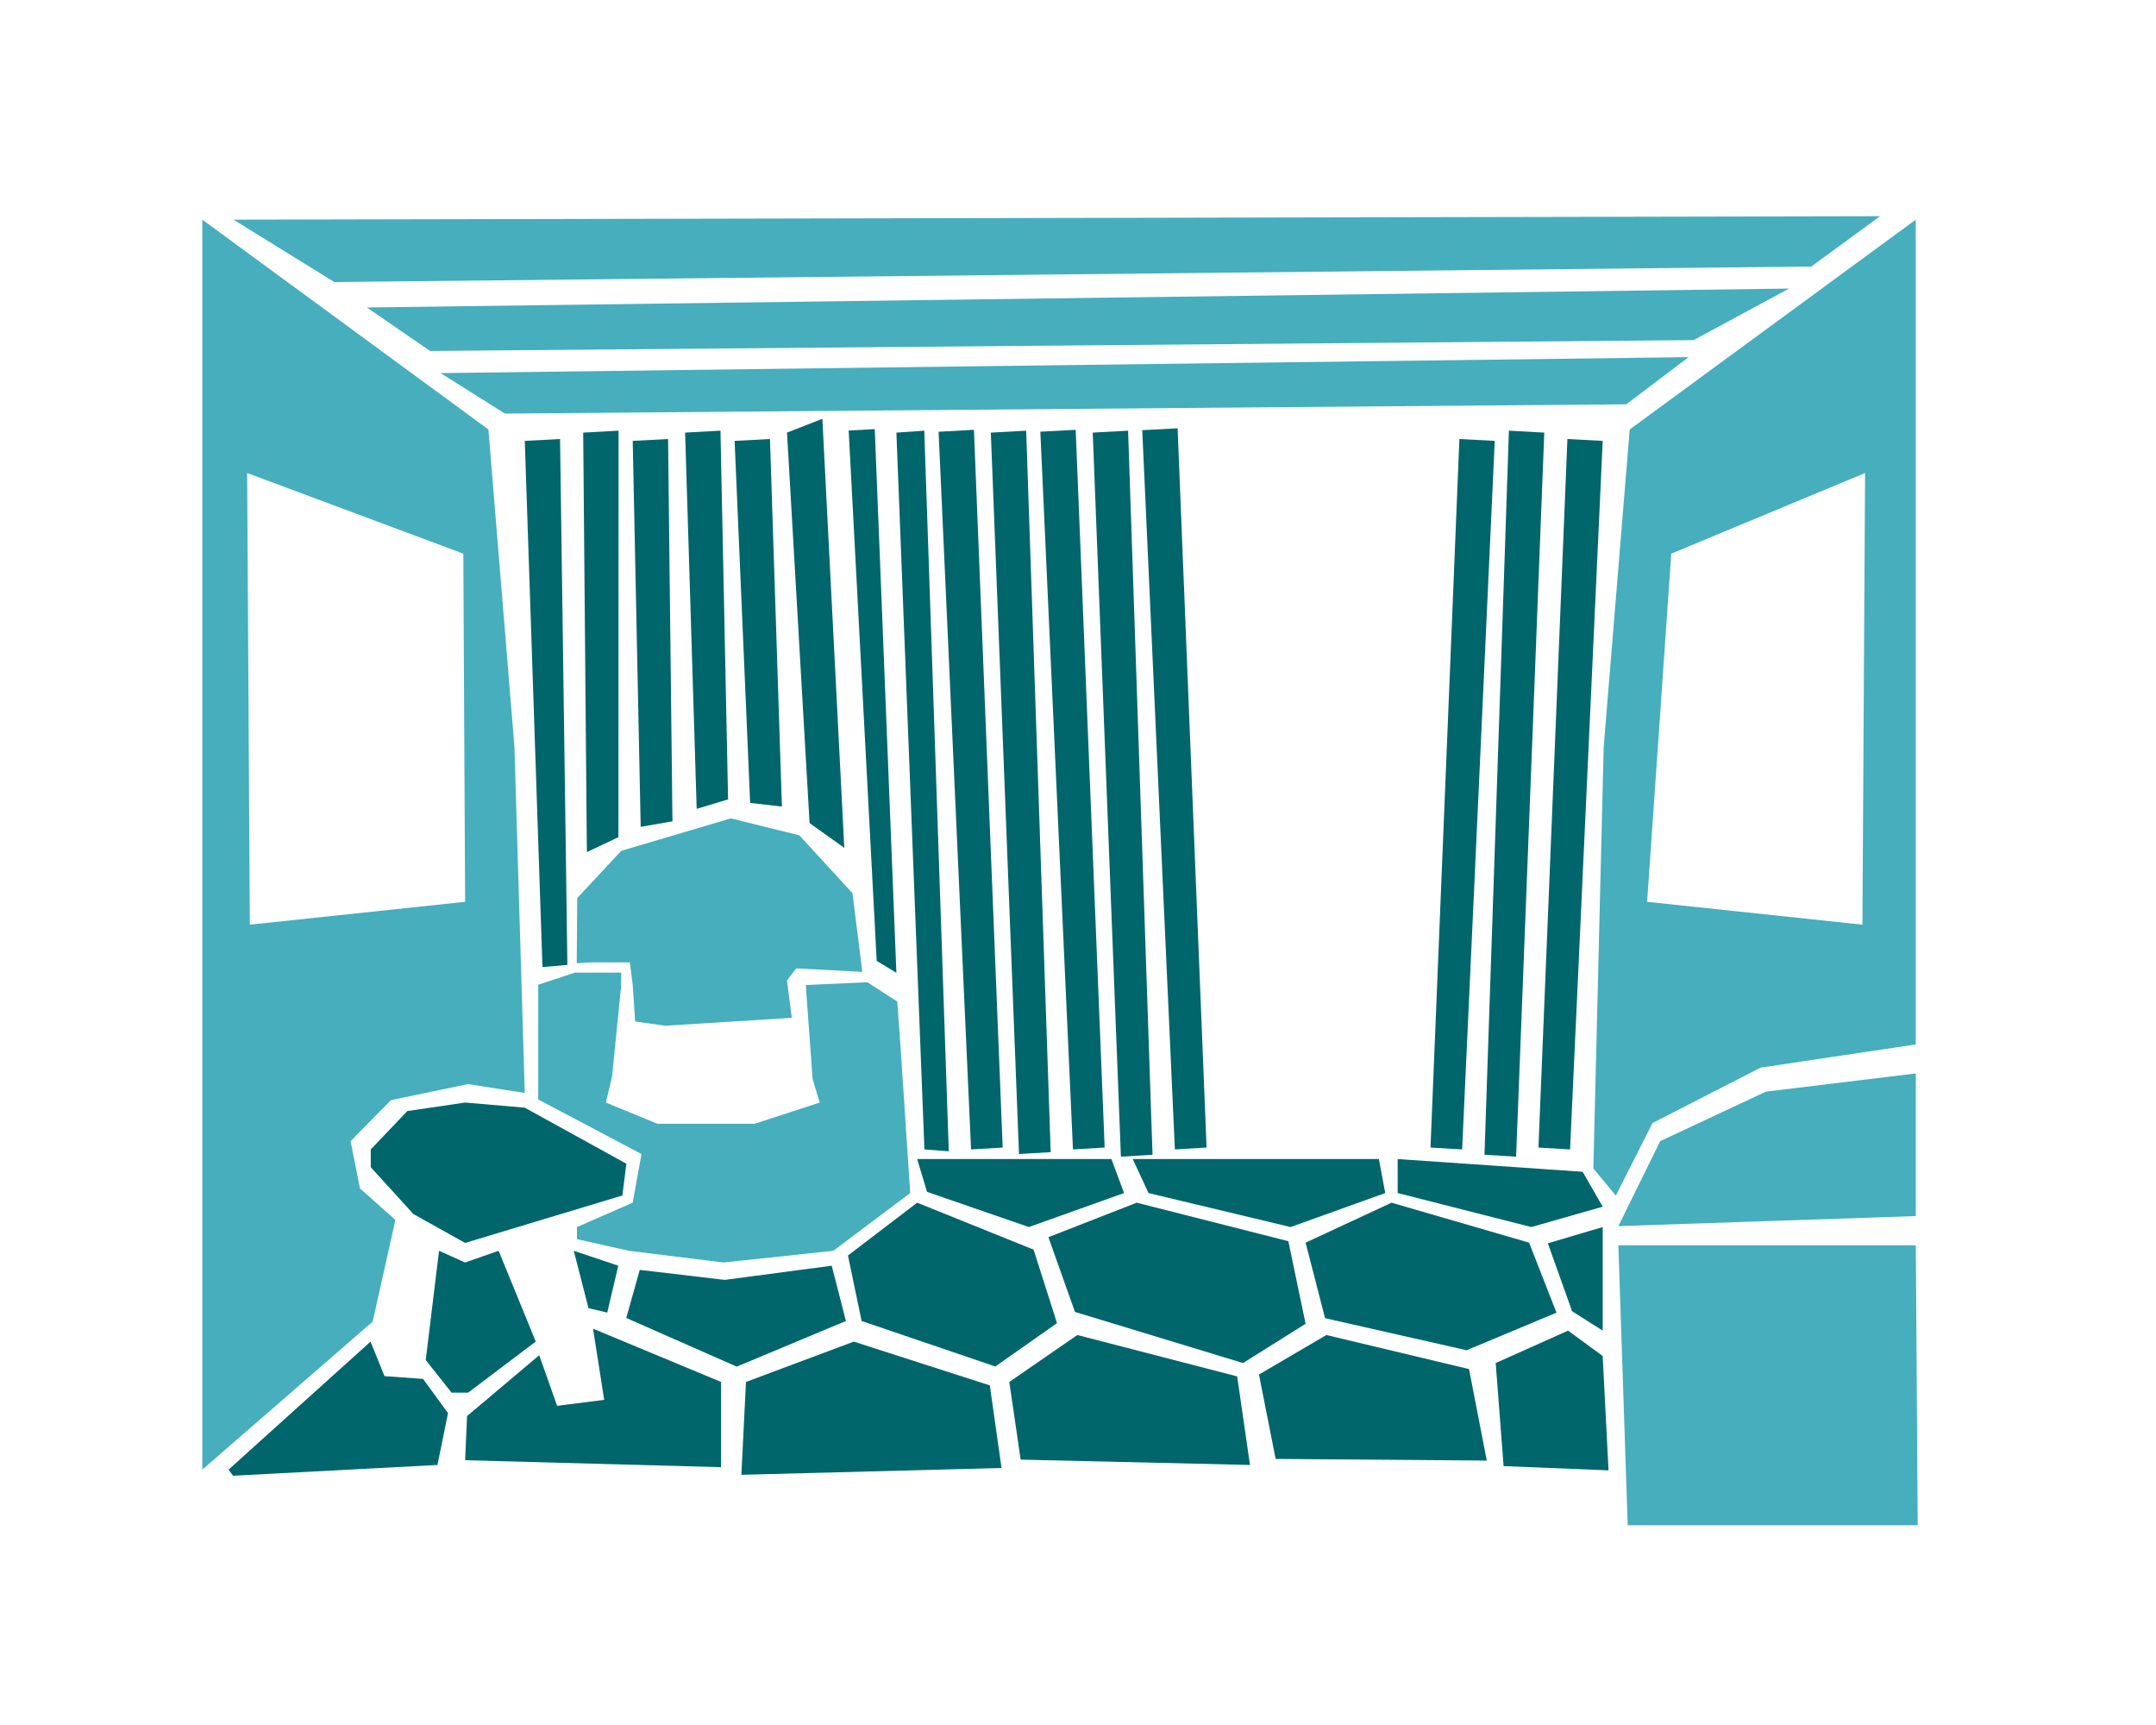
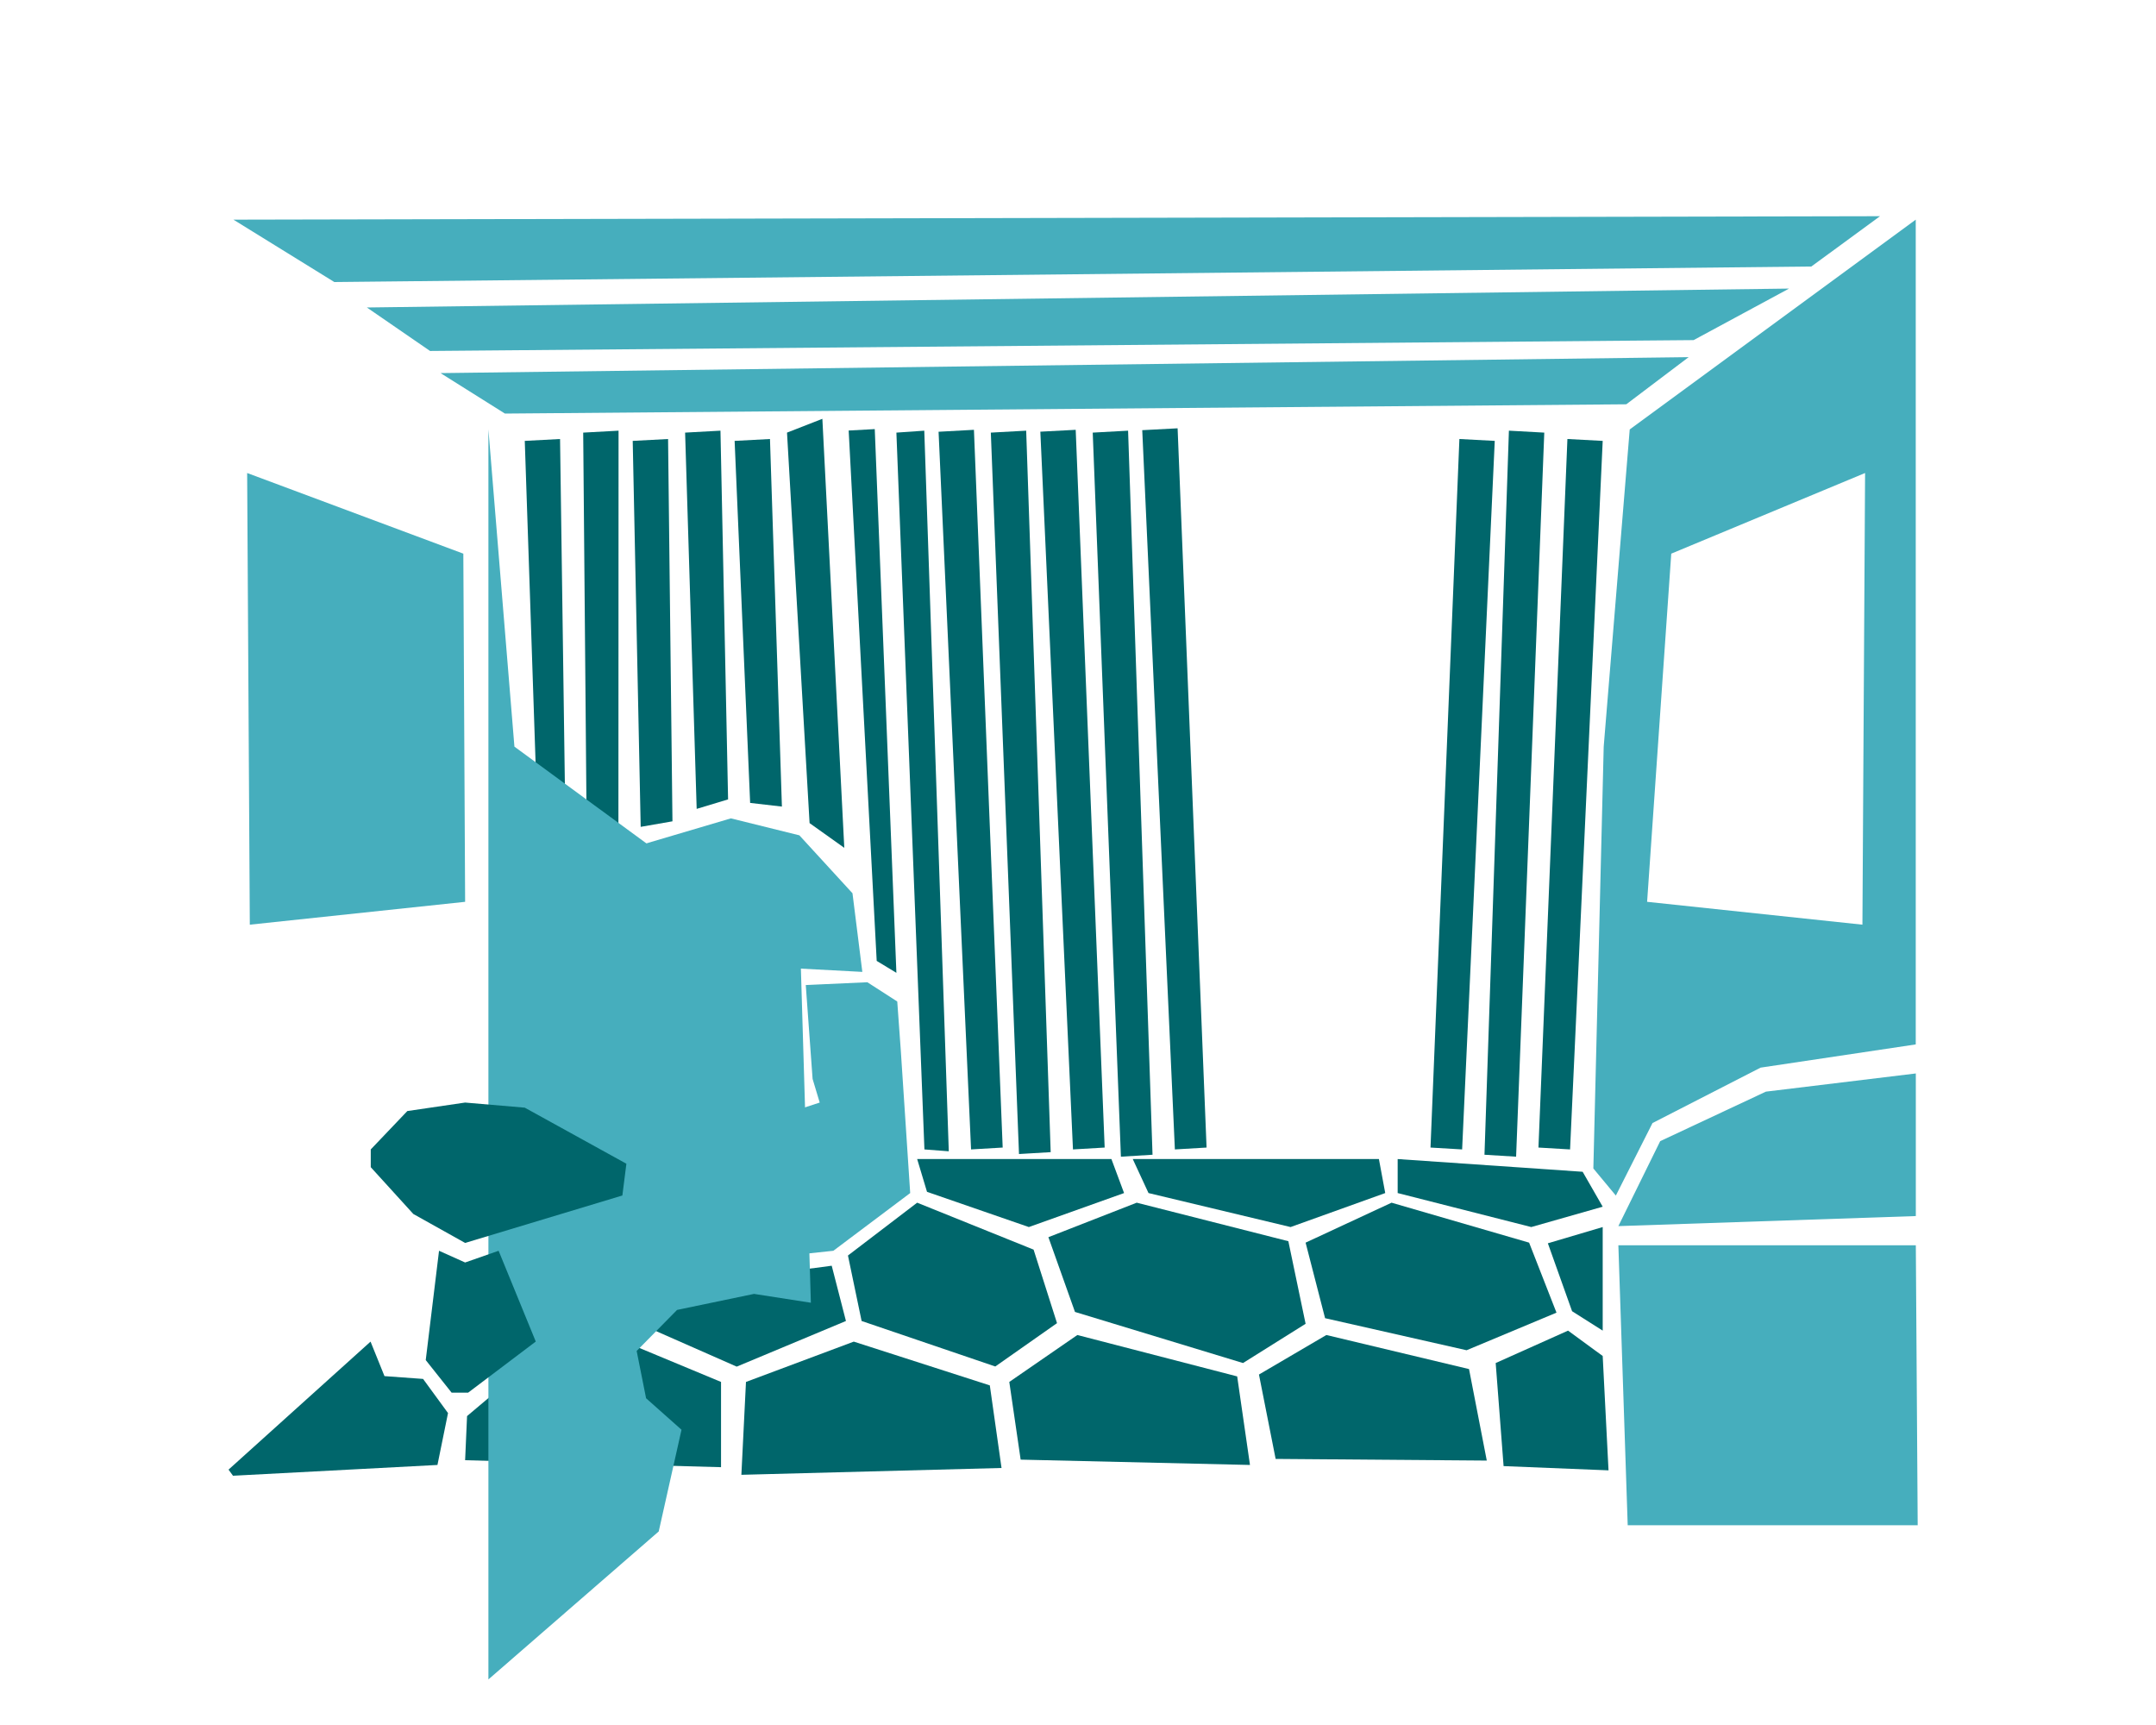
<svg xmlns="http://www.w3.org/2000/svg" id="Camada_1" viewBox="0 0 300 240">
  <defs>
    <style>.cls-1{fill:#46aebd;}.cls-1,.cls-2{stroke-width:0px;}.cls-2{fill:#00666b;}</style>
  </defs>
  <polygon class="cls-1" points="70.26 57.54 226.29 56.25 234.97 49.69 61.3 51.91 70.26 57.54" />
  <polygon class="cls-1" points="59.84 48.83 51.05 42.78 248.94 40.15 235.66 47.32 59.84 48.83" />
  <polygon class="cls-1" points="46.52 39.24 32.48 30.56 261.6 30.08 252.04 37.08 46.52 39.24" />
  <polygon class="cls-2" points="127.62 161.26 128.99 165.82 143.16 170.72 156.41 165.99 154.65 161.26 127.62 161.26" />
  <polygon class="cls-2" points="157.62 161.26 159.81 165.99 179.58 170.72 192.75 165.99 191.87 161.26 157.62 161.26" />
  <polygon class="cls-2" points="194.48 161.26 220.22 163.03 223.01 167.89 213.07 170.72 194.48 165.99 194.48 161.26" />
  <polygon class="cls-2" points="31.8 204.47 51.56 186.66 53.5 191.46 58.87 191.85 62.34 196.6 60.87 203.82 32.42 205.32 31.8 204.47" />
  <polygon class="cls-2" points="64.72 203.16 100.33 204.13 100.33 192.27 82.52 184.86 84.07 194.76 77.52 195.59 75.03 188.55 64.99 197.02 64.72 203.16" />
  <polygon class="cls-2" points="223.82 204.57 223.01 188.66 218.19 185.13 208.12 189.64 209.22 203.98 223.82 204.57" />
  <polygon class="cls-2" points="206.88 203.21 204.41 190.48 184.56 185.74 175.18 191.24 177.5 202.98 206.88 203.21" />
  <polygon class="cls-2" points="173.93 203.82 172.15 191.5 149.91 185.74 140.44 192.27 142.02 203.08 173.93 203.82" />
  <polygon class="cls-2" points="103.16 205.19 103.8 192.27 118.8 186.66 137.73 192.75 139.36 204.24 103.16 205.19" />
  <polygon class="cls-2" points="89.02 176.68 87.14 183.37 102.51 190.14 117.71 183.79 115.73 176.1 100.84 178.07 89.02 176.68" />
  <polygon class="cls-2" points="117.99 174.68 119.89 183.79 138.49 190.12 147.08 184.09 143.82 173.86 127.62 167.33 117.99 174.68" />
  <polygon class="cls-2" points="145.88 172.13 149.58 182.53 172.96 189.64 181.67 184.18 179.27 172.69 158.17 167.33 145.88 172.13" />
  <polygon class="cls-2" points="181.67 172.89 184.38 183.4 204.07 187.86 216.58 182.63 212.77 172.89 193.63 167.33 181.67 172.89" />
  <polygon class="cls-2" points="215.38 172.98 218.75 182.43 223.01 185.13 223.01 170.72 215.38 172.98" />
  <polygon class="cls-2" points="73.02 61.34 75.48 134.55 78.95 134.25 77.93 61.08 73.02 61.34" />
  <polygon class="cls-2" points="81.15 60.19 81.66 118.55 86.05 116.48 86.07 59.92 81.15 60.19" />
  <polygon class="cls-2" points="88.04 61.34 89.15 115.04 93.57 114.27 92.96 61.08 88.04 61.34" />
  <polygon class="cls-2" points="95.33 60.19 96.94 112.54 101.31 111.22 100.25 59.92 95.33 60.19" />
  <polygon class="cls-2" points="102.22 61.34 104.38 111.71 108.8 112.22 107.14 61.08 102.22 61.34" />
  <polygon class="cls-2" points="109.51 60.19 112.65 114.52 117.48 117.96 114.43 58.27 109.51 60.19" />
  <polygon class="cls-2" points="118.09 59.9 121.99 133.69 124.73 135.35 121.72 59.7 118.09 59.9" />
  <polygon class="cls-2" points="124.73 60.19 128.63 159.92 132.02 160.18 128.61 59.92 124.73 60.19" />
  <polygon class="cls-2" points="130.6 60.07 135.12 159.92 139.52 159.66 135.52 59.8 130.6 60.07" />
  <polygon class="cls-2" points="137.87 60.19 141.79 160.56 146.2 160.3 142.79 59.92 137.87 60.19" />
  <polygon class="cls-2" points="144.76 60.06 149.3 159.92 153.71 159.66 149.68 59.8 144.76 60.06" />
  <polygon class="cls-2" points="152.05 60.19 155.97 160.93 160.37 160.66 156.97 59.92 152.05 60.19" />
  <polygon class="cls-2" points="158.94 59.85 163.48 159.92 167.89 159.66 163.86 59.59 158.94 59.85" />
  <polygon class="cls-2" points="223.01 61.34 218.47 159.92 214.07 159.66 218.1 61.08 223.01 61.34" />
  <polygon class="cls-2" points="214.88 60.19 210.96 160.93 206.56 160.66 209.96 59.92 214.88 60.19" />
  <polygon class="cls-2" points="207.99 61.34 203.45 159.92 199.05 159.66 203.07 61.08 207.99 61.34" />
  <path class="cls-1" d="m226.77,59.75l-3.62,44.13-1.44,58.69,3.13,3.77,5.1-10.09,15.04-7.71,21.59-3.23V30.56l-39.8,29.19Zm32.38,68.9l-29.96-3.18,3.36-48.44,26.97-11.22-.37,62.84Z" />
-   <path class="cls-1" d="m71.58,103.88l-3.62-44.13L28.15,30.56v173.91l23.7-20.59,3.17-14.15-4.93-4.38-1.31-6.58,5.62-5.71,10.71-2.23,7.91,1.23-1.44-48.19Zm-36.82,24.77l-.37-62.84,30.08,11.22.25,48.44-29.96,3.18Z" />
+   <path class="cls-1" d="m71.58,103.88l-3.62-44.13v173.91l23.7-20.59,3.17-14.15-4.93-4.38-1.31-6.58,5.62-5.71,10.71-2.23,7.91,1.23-1.44-48.19Zm-36.82,24.77l-.37-62.84,30.08,11.22.25,48.44-29.96,3.18Z" />
  <polygon class="cls-1" points="266.58 149.35 245.72 151.88 231.01 158.77 225.19 170.59 266.58 169.19 266.58 149.35" />
  <polygon class="cls-1" points="266.58 173.26 225.19 173.26 226.49 212.21 266.84 212.21 266.58 173.26" />
  <polygon class="cls-2" points="56.68 154.58 51.59 159.92 51.59 162.39 57.51 168.9 64.72 172.93 86.6 166.33 87.16 161.91 73.02 154.11 64.72 153.4 56.68 154.58" />
  <polygon class="cls-2" points="61.09 174.02 64.72 175.65 69.38 174.02 74.55 186.65 65.14 193.76 62.84 193.76 59.24 189.23 61.09 174.02" />
-   <polygon class="cls-2" points="86.03 176.1 84.5 182.62 81.89 182.01 79.84 174.02 86.03 176.1" />
  <polygon class="cls-1" points="74.89 144.24 74.89 152.97 89.26 160.56 88.04 167.33 80.28 170.72 80.28 172.4 87.48 174.02 100.69 175.65 115.96 174.02 126.65 165.99 125.34 146.11 124.85 139.34 120.69 136.66 112.12 137.05 113.07 150.11 114.06 153.4 105 156.35 91.48 156.35 84.31 153.4 85.16 149.79 86.4 137.46 86.45 135.32 79.98 135.32 74.89 137.01 74.89 144.24" />
  <polygon class="cls-1" points="88.38 142.12 88.04 137.01 87.64 133.9 82.18 133.9 80.25 134.02 80.32 124.95 86.45 118.37 101.7 113.86 111.23 116.22 118.62 124.28 119.99 135.22 110.79 134.73 109.51 136.41 110.17 141.61 92.56 142.71 88.38 142.12" />
</svg>